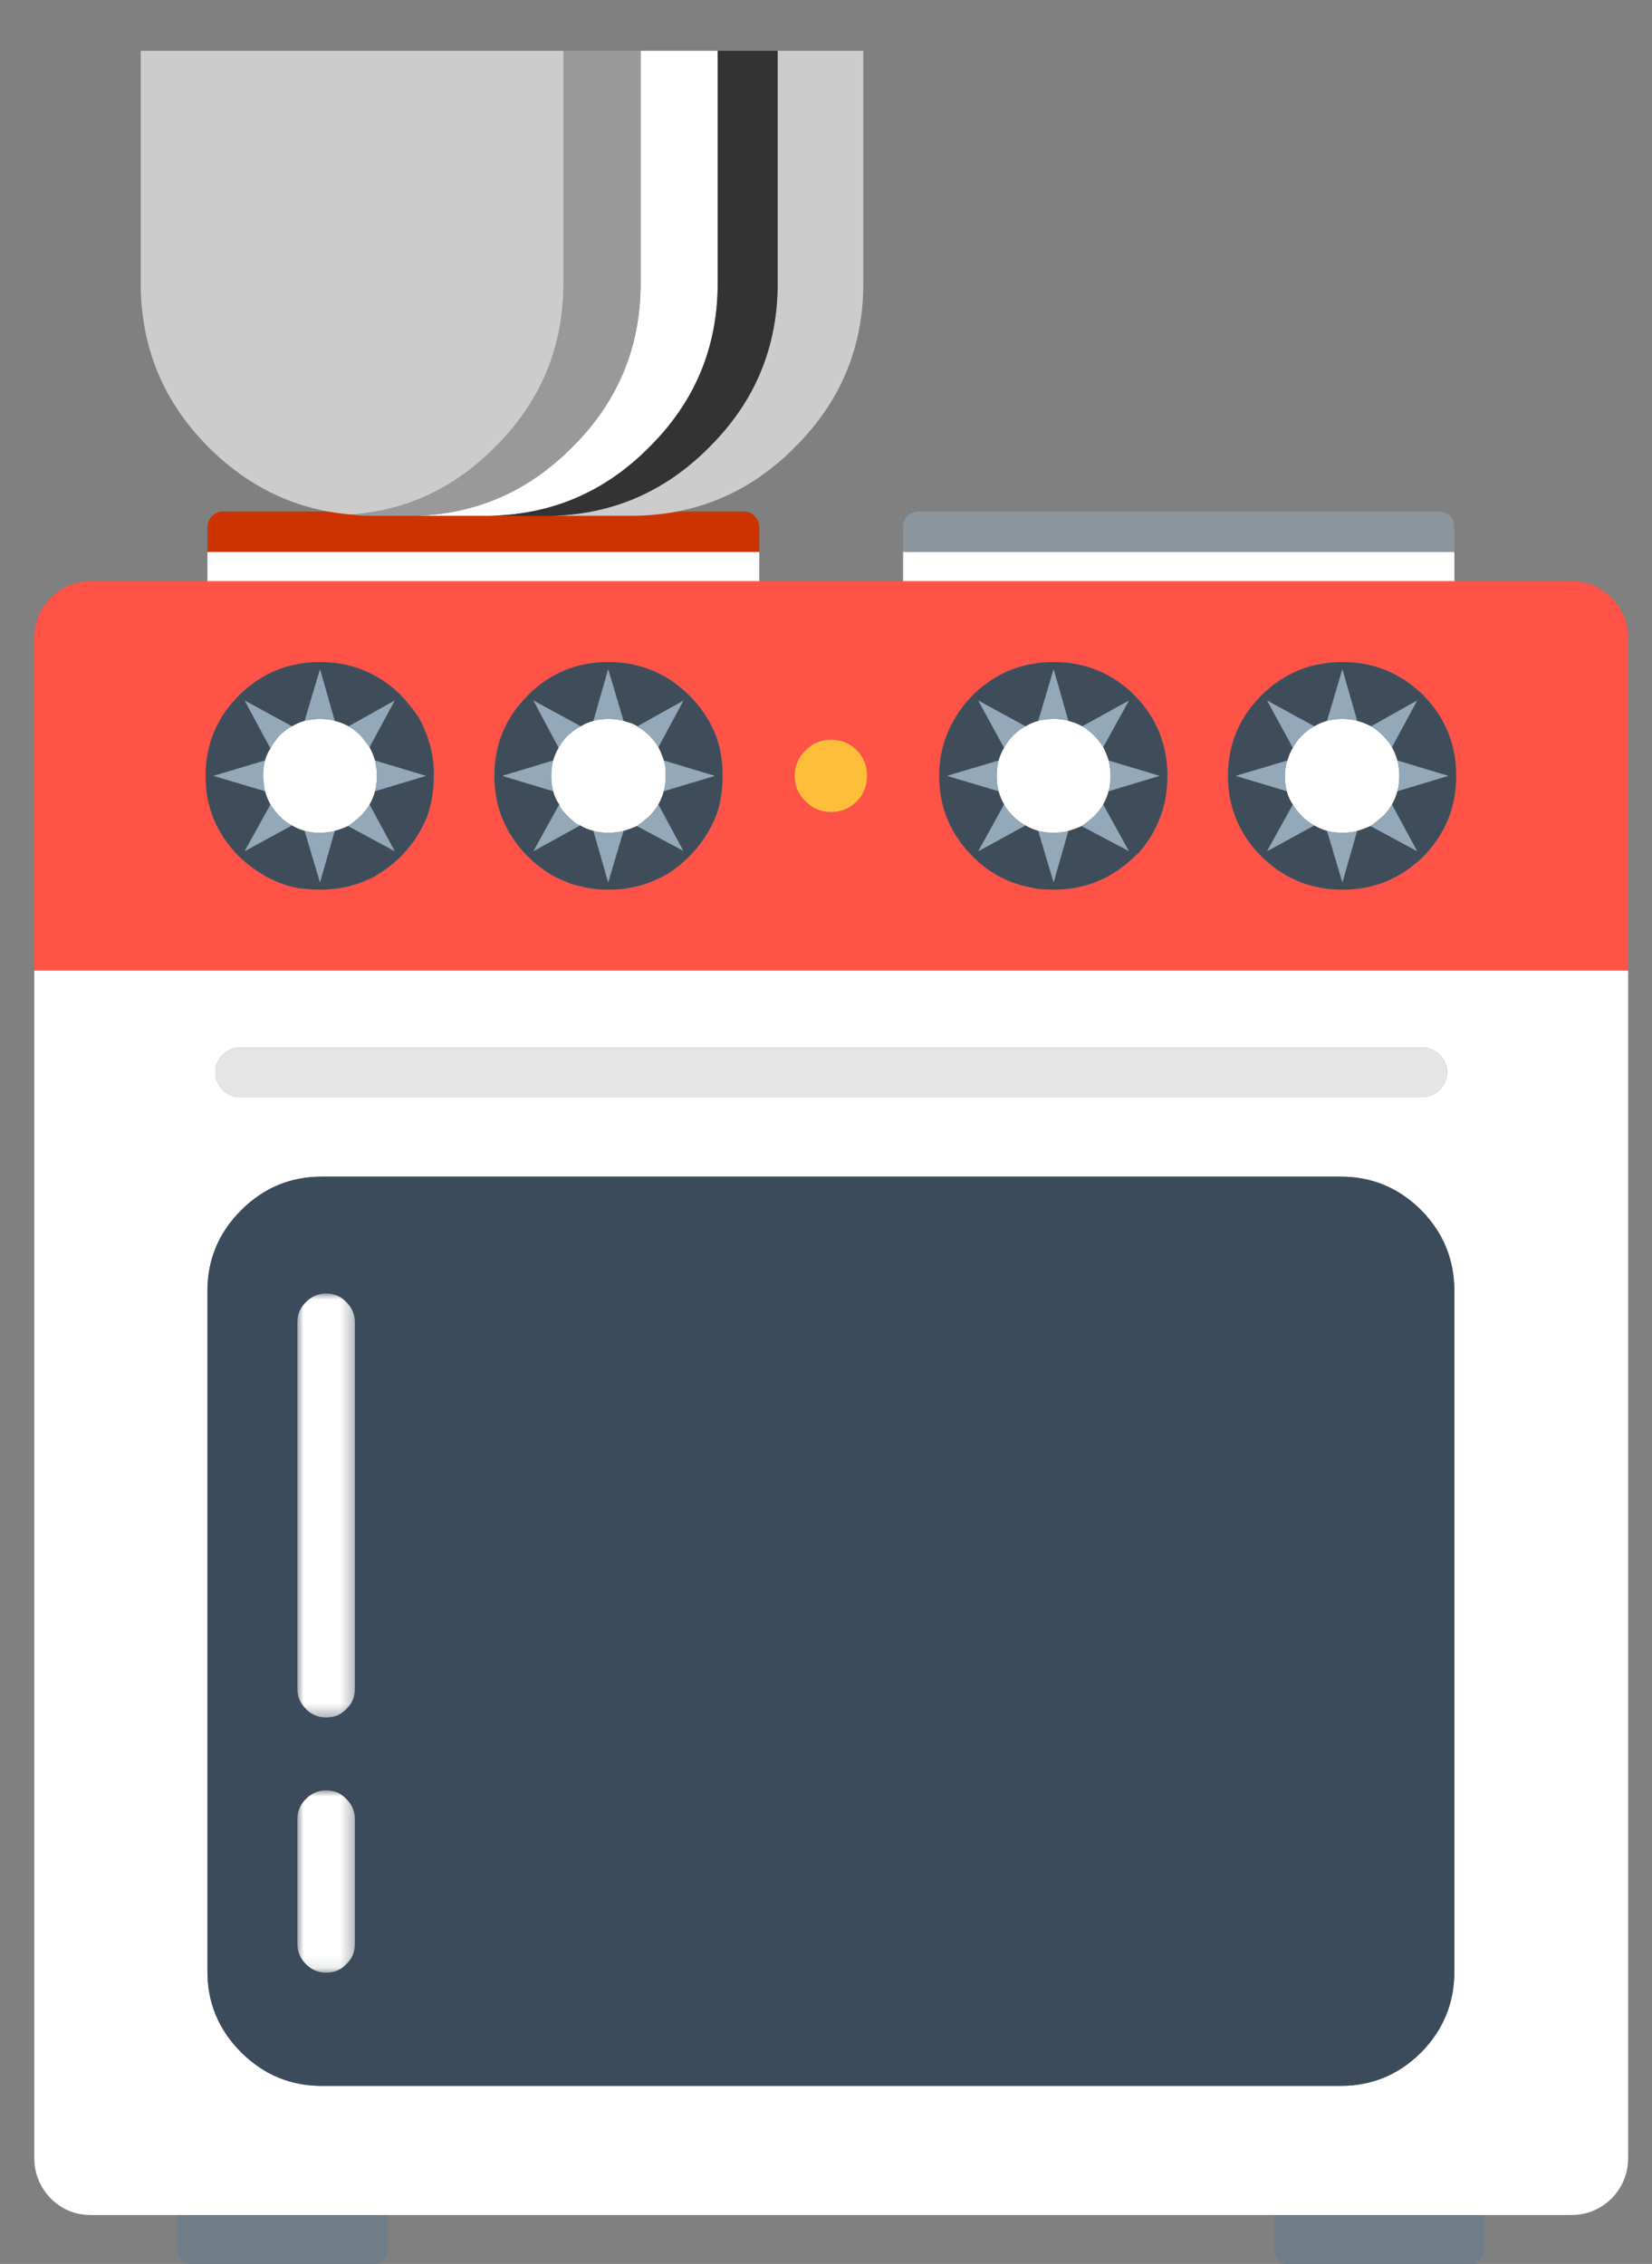
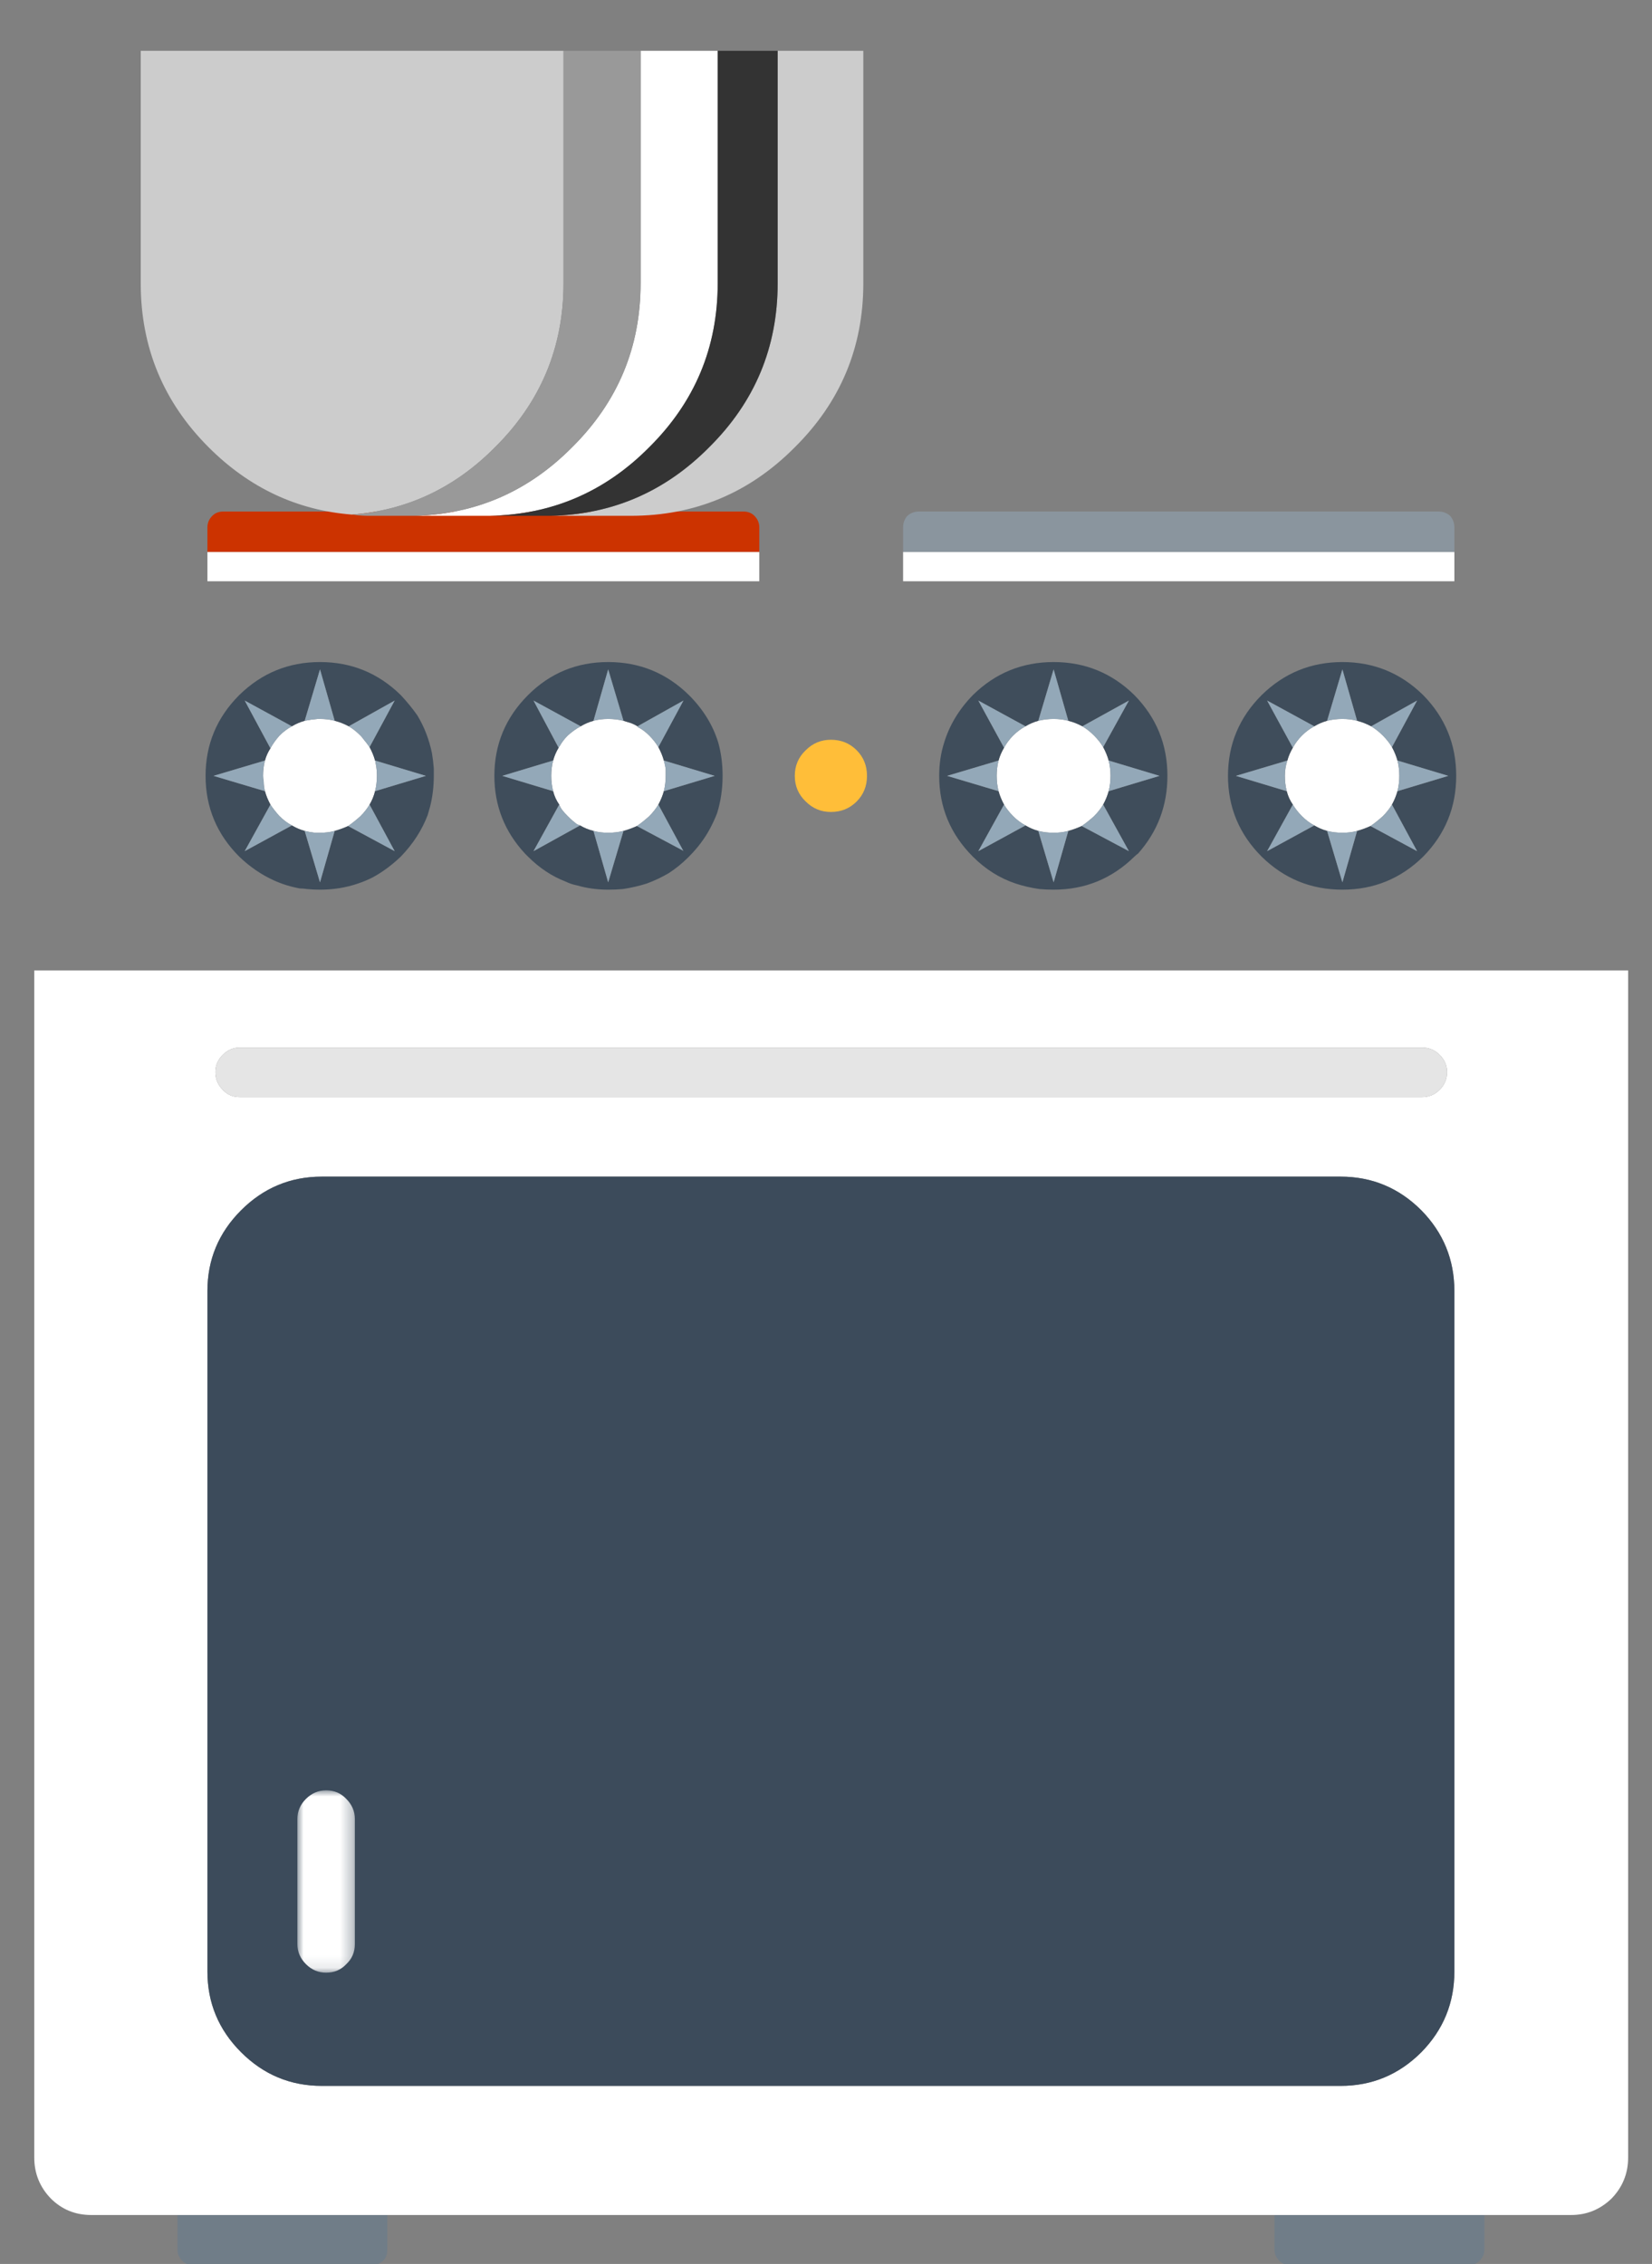
<svg xmlns="http://www.w3.org/2000/svg" xmlns:xlink="http://www.w3.org/1999/xlink" version="1.1" preserveAspectRatio="none" x="0px" y="0px" width="135px" height="185px" viewBox="0 0 135 185">
  <rect x="0" y="0" width="135" height="185" fill="#808080" stroke="none" />
  <defs>
    <g id="Layer0_0_FILL">
      <path fill="#707D88" stroke="none" d=" M 104.55 184.75 Q 104.9 185.1 105.45 185.1 L 120 185.1 Q 120.55 185.1 120.9 184.75 121.3 184.35 121.3 183.85 L 121.3 181 104.15 181 104.15 183.85 Q 104.15 184.35 104.55 184.75 M 14.5 183.85 Q 14.5 184.35 14.9 184.75 15.25 185.1 15.8 185.1 L 30.35 185.1 Q 30.9 185.1 31.3 184.75 31.65 184.4 31.65 183.85 L 31.65 181 14.5 181 14.5 183.85 Z" />
      <path fill="#FFFFFF" stroke="none" d=" M 7.45 181 L 14.5 181 31.65 181 104.15 181 121.3 181 128.4 181 Q 130.3 181 131.7 179.65 133.05 178.25 133.05 176.3 L 133.05 79.3 2.8 79.3 2.8 176.3 Q 2.8 178.25 4.15 179.65 5.5 181 7.45 181 M 109.55 96.15 Q 113.4 96.15 116.15 98.9 118.85 101.65 118.85 105.5 L 118.85 161.1 Q 118.85 164.95 116.15 167.7 113.4 170.45 109.55 170.45 L 26.3 170.45 Q 22.45 170.45 19.7 167.7 16.95 164.95 16.95 161.1 L 16.95 105.5 Q 16.95 101.65 19.7 98.9 22.45 96.15 26.3 96.15 L 109.55 96.15 M 116.2 85.6 Q 117.05 85.6 117.65 86.2 118.25 86.8 118.25 87.6 118.25 88.45 117.65 89.05 117.05 89.65 116.2 89.65 L 19.6 89.65 Q 18.75 89.65 18.2 89.05 17.6 88.45 17.6 87.6 17.6 86.8 18.2 86.2 18.8 85.6 19.6 85.6 L 116.2 85.6 M 62.05 47.5 L 62.05 45.1 16.95 45.1 16.95 47.5 62.05 47.5 M 118.85 47.5 L 118.85 45.1 73.8 45.1 73.8 47.5 118.85 47.5 M 53.8 61.05 Q 53.5 60.55 53.05 60.1 52.6 59.65 52.1 59.4 L 52.1 59.35 Q 51.85 59.2 51.6 59.1 51.25 59 50.95 58.9 50.35 58.75 49.7 58.75 49.05 58.75 48.5 58.9 47.95 59.05 47.45 59.35 46.9 59.65 46.4 60.1 46 60.5 45.75 60.95 L 45.7 61 Q 45.7 61.05 45.65 61.1 45.35 61.6 45.2 62.15 45.05 62.75 45.05 63.4 45.05 64.05 45.2 64.65 45.35 65.25 45.7 65.75 45.8 66 45.95 66.2 46.15 66.45 46.4 66.7 46.75 67.05 47.15 67.35 47.25 67.4 47.4 67.45 47.9 67.75 48.5 67.9 49.05 68.05 49.7 68.05 50.35 68.05 50.95 67.9 51.5 67.75 52.05 67.5 52.55 67.15 53.05 66.7 53.5 66.25 53.8 65.75 54.1 65.2 54.25 64.65 54.4 64.05 54.4 63.4 54.4 63.25 54.4 63.15 54.4 62.95 54.4 62.85 54.35 62.45 54.25 62.15 54.1 61.6 53.8 61.05 M 24.9 58.9 Q 24.35 59.05 23.85 59.35 23.3 59.65 22.85 60.1 22.4 60.6 22.1 61.15 21.8 61.6 21.65 62.15 21.5 62.75 21.5 63.4 21.5 63.6 21.55 63.85 21.55 64.25 21.65 64.65 21.8 65.2 22.1 65.75 22.4 66.2 22.8 66.65 L 22.85 66.7 Q 23.3 67.15 23.85 67.45 24.35 67.75 24.9 67.9 25.3 68 25.75 68.05 25.95 68.05 26.15 68.05 26.8 68.05 27.35 67.9 27.9 67.75 28.45 67.5 28.95 67.15 29.45 66.7 29.9 66.25 30.2 65.75 30.5 65.25 30.65 64.65 30.8 64.05 30.8 63.4 30.8 62.85 30.7 62.4 30.7 62.25 30.65 62.15 30.5 61.6 30.2 61.05 29.95 60.7 29.7 60.4 29.6 60.25 29.45 60.1 29 59.65 28.5 59.35 27.95 59.05 27.35 58.9 26.8 58.75 26.15 58.75 26.05 58.75 25.95 58.75 25.4 58.8 24.9 58.9 M 84.85 58.9 Q 84.3 59.05 83.8 59.35 83.25 59.65 82.8 60.1 82.35 60.55 82.05 61.1 81.75 61.6 81.6 62.15 81.45 62.75 81.45 63.4 81.45 64.05 81.6 64.65 81.75 65.2 82.05 65.75 82.35 66.25 82.8 66.7 83.25 67.15 83.8 67.45 84.3 67.75 84.85 67.9 85.45 68.05 86.1 68.05 86.75 68.05 87.3 67.9 87.85 67.75 88.4 67.5 88.9 67.15 89.4 66.7 89.85 66.25 90.15 65.75 90.45 65.2 90.6 64.65 90.75 64.05 90.75 63.4 90.75 62.75 90.6 62.15 90.45 61.6 90.15 61.05 89.85 60.55 89.4 60.1 88.95 59.65 88.45 59.35 87.9 59.05 87.3 58.9 86.75 58.75 86.1 58.75 85.45 58.75 84.85 58.9 M 113 60.1 Q 112.55 59.65 112.05 59.35 111.5 59.05 110.9 58.9 110.35 58.75 109.7 58.75 109.05 58.75 108.45 58.9 107.9 59.05 107.4 59.35 106.85 59.65 106.4 60.1 105.95 60.55 105.65 61.1 105.35 61.6 105.2 62.15 105 62.75 105 63.4 105 64.05 105.15 64.65 105.3 65.25 105.65 65.75 105.95 66.25 106.4 66.7 106.85 67.15 107.4 67.45 107.9 67.75 108.45 67.9 109.05 68.05 109.7 68.05 110.35 68.05 110.9 67.9 111.45 67.75 112 67.5 112.5 67.15 113 66.7 113.45 66.25 113.75 65.75 114.05 65.2 114.2 64.65 114.35 64.05 114.35 63.4 114.35 62.75 114.2 62.15 114.05 61.6 113.75 61.05 113.45 60.55 113 60.1 Z" />
      <path fill="#E5E5E5" stroke="none" d=" M 117.65 86.2 Q 117.05 85.6 116.2 85.6 L 19.6 85.6 Q 18.8 85.6 18.2 86.2 17.6 86.8 17.6 87.6 17.6 88.45 18.2 89.05 18.75 89.65 19.6 89.65 L 116.2 89.65 Q 117.05 89.65 117.65 89.05 118.25 88.45 118.25 87.6 118.25 86.8 117.65 86.2 Z" />
      <path fill="#3C4B5B" stroke="none" d=" M 116.15 98.9 Q 113.4 96.15 109.55 96.15 L 26.3 96.15 Q 22.45 96.15 19.7 98.9 16.95 101.65 16.95 105.5 L 16.95 161.1 Q 16.95 164.95 19.7 167.7 22.45 170.45 26.3 170.45 L 109.55 170.45 Q 113.4 170.45 116.15 167.7 118.85 164.95 118.85 161.1 L 118.85 105.5 Q 118.85 101.65 116.15 98.9 Z" />
      <path fill="#CC3300" stroke="none" d=" M 62.05 45.1 L 62.05 43.1 Q 62.05 42.55 61.65 42.15 61.3 41.8 60.75 41.8 L 18.25 41.8 Q 17.7 41.8 17.35 42.15 16.95 42.55 16.95 43.1 L 16.95 45.1 62.05 45.1 Z" />
      <path fill="#8A959E" stroke="none" d=" M 118.85 45.1 L 118.85 43.1 Q 118.85 42.55 118.5 42.15 118.1 41.8 117.55 41.8 L 75.1 41.8 Q 74.55 41.8 74.15 42.15 73.8 42.55 73.8 43.1 L 73.8 45.1 118.85 45.1 Z" />
-       <path fill="#FE5346" stroke="none" d=" M 131.7 48.85 Q 130.3 47.5 128.4 47.5 L 118.85 47.5 73.8 47.5 62.05 47.5 16.95 47.5 7.45 47.5 Q 5.5 47.5 4.15 48.85 2.8 50.25 2.8 52.15 L 2.8 79.3 133.05 79.3 133.05 52.15 Q 133.05 50.25 131.7 48.85 M 103.1 56.8 Q 105.85 54.1 109.7 54.1 113.55 54.1 116.3 56.8 119 59.55 119 63.4 119 67.25 116.3 70 113.55 72.7 109.7 72.7 105.85 72.7 103.1 70 100.35 67.25 100.35 63.4 100.35 59.55 103.1 56.8 M 84.95 72.65 Q 83.9 72.5 83 72.2 81.05 71.55 79.5 70 76.75 67.25 76.75 63.4 76.75 61.95 77.15 60.7 77.8 58.55 79.5 56.8 82.25 54.1 86.1 54.1 89.95 54.1 92.7 56.8 95.4 59.55 95.4 63.4 95.4 67.05 93 69.75 92.85 69.85 92.7 70 89.95 72.7 86.1 72.7 85.5 72.7 84.95 72.65 M 32.75 56.8 Q 33.5 57.6 34.1 58.45 34.95 59.85 35.3 61.55 35.4 62.15 35.45 62.8 35.45 63.1 35.45 63.4 35.45 64.7 35.15 65.9 35.05 66.25 34.95 66.6 34.25 68.45 32.75 70 31.65 71.05 30.45 71.7 29.85 72 29.25 72.2 27.8 72.7 26.15 72.7 25.6 72.7 25.1 72.65 24.75 72.6 24.5 72.6 23.4 72.4 22.4 71.95 20.85 71.25 19.55 70 16.8 67.25 16.8 63.4 16.8 59.55 19.55 56.8 22.3 54.1 26.15 54.1 30 54.1 32.75 56.8 M 65.85 61.3 Q 66.7 60.45 67.9 60.45 69.15 60.45 70 61.3 70.85 62.15 70.85 63.4 70.85 64.65 70 65.5 69.15 66.35 67.9 66.35 66.7 66.35 65.85 65.5 64.95 64.65 64.95 63.4 64.95 62.15 65.85 61.3 M 56.3 56.8 Q 58.05 58.55 58.7 60.7 59.05 61.95 59.05 63.4 59.05 65 58.6 66.45 58.35 67.1 58 67.75 57.35 68.95 56.3 70 L 56.25 70.05 Q 55.5 70.8 54.65 71.35 53.8 71.85 52.85 72.2 51.9 72.5 50.9 72.65 50.3 72.7 49.7 72.7 48.35 72.7 47.15 72.35 46.65 72.25 46.25 72.05 44.55 71.4 43.15 70 43 69.85 42.9 69.75 40.4 67.05 40.4 63.4 40.4 59.55 43.15 56.8 45.85 54.1 49.7 54.1 53.55 54.1 56.3 56.8 Z" />
      <path fill="#3F4D5B" stroke="none" d=" M 58.7 60.7 Q 58.05 58.55 56.3 56.8 53.55 54.1 49.7 54.1 45.85 54.1 43.15 56.8 40.4 59.55 40.4 63.4 40.4 67.05 42.9 69.75 43 69.85 43.15 70 44.55 71.4 46.25 72.05 46.65 72.25 47.15 72.35 48.35 72.7 49.7 72.7 50.3 72.7 50.9 72.65 51.9 72.5 52.85 72.2 53.8 71.85 54.65 71.35 55.5 70.8 56.25 70.05 L 56.3 70 Q 57.35 68.95 58 67.75 58.35 67.1 58.6 66.45 59.05 65 59.05 63.4 59.05 61.95 58.7 60.7 M 55.85 57.25 L 53.8 61.05 Q 54.1 61.6 54.25 62.15 L 58.4 63.4 54.25 64.65 Q 54.1 65.2 53.8 65.75 L 55.85 69.55 55.8 69.5 52.05 67.5 Q 51.5 67.75 50.95 67.9 L 49.7 72.1 48.5 67.9 Q 47.9 67.75 47.4 67.45 L 43.6 69.55 45.7 65.75 Q 45.35 65.25 45.2 64.65 L 41.05 63.4 45.2 62.15 Q 45.35 61.6 45.65 61.1 L 43.6 57.25 47.45 59.35 Q 47.95 59.05 48.5 58.9 L 49.7 54.7 50.95 58.9 Q 51.25 59 51.6 59.1 51.85 59.2 52.1 59.35 L 55.85 57.25 M 34.1 58.45 Q 33.5 57.6 32.75 56.8 30 54.1 26.15 54.1 22.3 54.1 19.55 56.8 16.8 59.55 16.8 63.4 16.8 67.25 19.55 70 20.85 71.25 22.4 71.95 23.4 72.4 24.5 72.6 24.75 72.6 25.1 72.65 25.6 72.7 26.15 72.7 27.8 72.7 29.25 72.2 29.85 72 30.45 71.7 31.65 71.05 32.75 70 34.25 68.45 34.95 66.6 35.05 66.25 35.15 65.9 35.45 64.7 35.45 63.4 35.45 63.1 35.45 62.8 35.4 62.15 35.3 61.55 34.95 59.85 34.1 58.45 M 23.85 59.35 Q 24.35 59.05 24.9 58.9 L 26.15 54.7 27.35 58.9 Q 27.95 59.05 28.5 59.35 L 32.25 57.25 30.2 61.05 Q 30.5 61.6 30.65 62.15 L 34.8 63.4 30.65 64.65 Q 30.5 65.25 30.2 65.75 L 32.25 69.55 28.45 67.5 Q 27.9 67.75 27.35 67.9 L 26.15 72.1 24.9 67.9 Q 24.35 67.75 23.85 67.45 L 20 69.55 22.1 65.75 Q 21.8 65.2 21.65 64.65 L 17.45 63.4 21.65 62.15 Q 21.8 61.6 22.1 61.15 L 20 57.25 23.85 59.35 M 83 72.2 Q 83.9 72.5 84.95 72.65 85.5 72.7 86.1 72.7 89.95 72.7 92.7 70 92.85 69.85 93 69.75 95.4 67.05 95.4 63.4 95.4 59.55 92.7 56.8 89.95 54.1 86.1 54.1 82.25 54.1 79.5 56.8 77.8 58.55 77.15 60.7 76.75 61.95 76.75 63.4 76.75 67.25 79.5 70 81.05 71.55 83 72.2 M 83.8 59.35 Q 84.3 59.05 84.85 58.9 L 86.1 54.7 87.3 58.9 Q 87.9 59.05 88.45 59.35 L 92.25 57.25 90.15 61.05 Q 90.45 61.6 90.6 62.15 L 94.75 63.4 90.6 64.65 Q 90.45 65.2 90.15 65.75 L 92.25 69.55 88.4 67.5 Q 87.85 67.75 87.3 67.9 L 86.1 72.1 84.85 67.9 Q 84.3 67.75 83.8 67.45 L 79.95 69.55 82.05 65.75 Q 81.75 65.2 81.6 64.65 L 77.4 63.4 81.6 62.15 Q 81.75 61.6 82.05 61.1 L 79.95 57.25 83.8 59.35 M 109.7 54.1 Q 105.85 54.1 103.1 56.8 100.35 59.55 100.35 63.4 100.35 67.25 103.1 70 105.85 72.7 109.7 72.7 113.55 72.7 116.3 70 119 67.25 119 63.4 119 59.55 116.3 56.8 113.55 54.1 109.7 54.1 M 112.05 59.35 L 115.8 57.25 113.75 61.05 Q 114.05 61.6 114.2 62.15 L 118.35 63.4 114.2 64.65 Q 114.05 65.2 113.75 65.75 L 115.8 69.55 112 67.5 Q 111.45 67.75 110.9 67.9 L 109.7 72.1 108.45 67.9 Q 107.9 67.75 107.4 67.45 L 103.55 69.55 105.65 65.75 Q 105.3 65.25 105.15 64.65 L 101 63.4 105.2 62.15 Q 105.35 61.6 105.65 61.1 L 103.55 57.25 107.4 59.35 Q 107.9 59.05 108.45 58.9 L 109.7 54.7 110.9 58.9 Q 111.5 59.05 112.05 59.35 Z" />
-       <path fill="#93A8B8" stroke="none" d=" M 53.8 65.75 Q 53.5 66.25 53.05 66.7 52.55 67.15 52.05 67.5 L 55.8 69.5 55.85 69.55 53.8 65.75 M 54.4 62.85 Q 54.4 62.95 54.4 63.15 54.4 63.25 54.4 63.4 54.4 64.05 54.25 64.65 L 58.4 63.4 54.25 62.15 Q 54.35 62.45 54.4 62.85 M 41.05 63.4 L 45.2 64.65 Q 45.05 64.05 45.05 63.4 45.05 62.75 45.2 62.15 L 41.05 63.4 M 49.7 68.05 Q 49.05 68.05 48.5 67.9 L 49.7 72.1 50.95 67.9 Q 50.35 68.05 49.7 68.05 M 47.15 67.35 Q 46.75 67.05 46.4 66.7 46.15 66.45 45.95 66.2 45.8 66 45.7 65.75 L 43.6 69.55 47.4 67.45 Q 47.25 67.4 47.15 67.35 M 48.5 58.9 Q 49.05 58.75 49.7 58.75 50.35 58.75 50.95 58.9 L 49.7 54.7 48.5 58.9 M 46.4 60.1 Q 46.9 59.65 47.45 59.35 L 43.6 57.25 45.65 61.1 Q 45.7 61.05 45.7 61 L 45.75 60.95 Q 46 60.5 46.4 60.1 M 53.8 61.05 L 55.85 57.25 52.1 59.35 52.1 59.4 Q 52.6 59.65 53.05 60.1 53.5 60.55 53.8 61.05 M 34.8 63.4 L 30.65 62.15 Q 30.7 62.25 30.7 62.4 30.8 62.85 30.8 63.4 30.8 64.05 30.65 64.65 L 34.8 63.4 M 21.5 63.4 Q 21.5 62.75 21.65 62.15 L 17.45 63.4 21.65 64.65 Q 21.55 64.25 21.55 63.85 21.5 63.6 21.5 63.4 M 22.8 66.65 Q 22.4 66.2 22.1 65.75 L 20 69.55 23.85 67.45 Q 23.3 67.15 22.85 66.7 L 22.8 66.65 M 30.2 65.75 Q 29.9 66.25 29.45 66.7 28.95 67.15 28.45 67.5 L 32.25 69.55 30.2 65.75 M 26.15 68.05 Q 25.95 68.05 25.75 68.05 25.3 68 24.9 67.9 L 26.15 72.1 27.35 67.9 Q 26.8 68.05 26.15 68.05 M 26.15 58.75 Q 26.8 58.75 27.35 58.9 L 26.15 54.7 24.9 58.9 Q 25.4 58.8 25.95 58.75 26.05 58.75 26.15 58.75 M 29.7 60.4 Q 29.95 60.7 30.2 61.05 L 32.25 57.25 28.5 59.35 Q 29 59.65 29.45 60.1 29.6 60.25 29.7 60.4 M 22.85 60.1 Q 23.3 59.65 23.85 59.35 L 20 57.25 22.1 61.15 Q 22.4 60.6 22.85 60.1 M 81.6 64.65 Q 81.45 64.05 81.45 63.4 81.45 62.75 81.6 62.15 L 77.4 63.4 81.6 64.65 M 82.8 66.7 Q 82.35 66.25 82.05 65.75 L 79.95 69.55 83.8 67.45 Q 83.25 67.15 82.8 66.7 M 89.4 66.7 Q 88.9 67.15 88.4 67.5 L 92.25 69.55 90.15 65.75 Q 89.85 66.25 89.4 66.7 M 90.75 63.4 Q 90.75 64.05 90.6 64.65 L 94.75 63.4 90.6 62.15 Q 90.75 62.75 90.75 63.4 M 87.3 67.9 Q 86.75 68.05 86.1 68.05 85.45 68.05 84.85 67.9 L 86.1 72.1 87.3 67.9 M 86.1 58.75 Q 86.75 58.75 87.3 58.9 L 86.1 54.7 84.85 58.9 Q 85.45 58.75 86.1 58.75 M 88.45 59.35 Q 88.95 59.65 89.4 60.1 89.85 60.55 90.15 61.05 L 92.25 57.25 88.45 59.35 M 82.8 60.1 Q 83.25 59.65 83.8 59.35 L 79.95 57.25 82.05 61.1 Q 82.35 60.55 82.8 60.1 M 113 66.7 Q 112.5 67.15 112 67.5 L 115.8 69.55 113.75 65.75 Q 113.45 66.25 113 66.7 M 114.35 63.4 Q 114.35 64.05 114.2 64.65 L 118.35 63.4 114.2 62.15 Q 114.35 62.75 114.35 63.4 M 105.15 64.65 Q 105 64.05 105 63.4 105 62.75 105.2 62.15 L 101 63.4 105.15 64.65 M 110.9 67.9 Q 110.35 68.05 109.7 68.05 109.05 68.05 108.45 67.9 L 109.7 72.1 110.9 67.9 M 107.4 67.45 Q 106.85 67.15 106.4 66.7 105.95 66.25 105.65 65.75 L 103.55 69.55 107.4 67.45 M 108.45 58.9 Q 109.05 58.75 109.7 58.75 110.35 58.75 110.9 58.9 L 109.7 54.7 108.45 58.9 M 103.55 57.25 L 105.65 61.1 Q 105.95 60.55 106.4 60.1 106.85 59.65 107.4 59.35 L 103.55 57.25 M 115.8 57.25 L 112.05 59.35 Q 112.55 59.65 113 60.1 113.45 60.55 113.75 61.05 L 115.8 57.25 Z" />
+       <path fill="#93A8B8" stroke="none" d=" M 53.8 65.75 Q 53.5 66.25 53.05 66.7 52.55 67.15 52.05 67.5 L 55.8 69.5 55.85 69.55 53.8 65.75 M 54.4 62.85 Q 54.4 62.95 54.4 63.15 54.4 63.25 54.4 63.4 54.4 64.05 54.25 64.65 L 58.4 63.4 54.25 62.15 M 41.05 63.4 L 45.2 64.65 Q 45.05 64.05 45.05 63.4 45.05 62.75 45.2 62.15 L 41.05 63.4 M 49.7 68.05 Q 49.05 68.05 48.5 67.9 L 49.7 72.1 50.95 67.9 Q 50.35 68.05 49.7 68.05 M 47.15 67.35 Q 46.75 67.05 46.4 66.7 46.15 66.45 45.95 66.2 45.8 66 45.7 65.75 L 43.6 69.55 47.4 67.45 Q 47.25 67.4 47.15 67.35 M 48.5 58.9 Q 49.05 58.75 49.7 58.75 50.35 58.75 50.95 58.9 L 49.7 54.7 48.5 58.9 M 46.4 60.1 Q 46.9 59.65 47.45 59.35 L 43.6 57.25 45.65 61.1 Q 45.7 61.05 45.7 61 L 45.75 60.95 Q 46 60.5 46.4 60.1 M 53.8 61.05 L 55.85 57.25 52.1 59.35 52.1 59.4 Q 52.6 59.65 53.05 60.1 53.5 60.55 53.8 61.05 M 34.8 63.4 L 30.65 62.15 Q 30.7 62.25 30.7 62.4 30.8 62.85 30.8 63.4 30.8 64.05 30.65 64.65 L 34.8 63.4 M 21.5 63.4 Q 21.5 62.75 21.65 62.15 L 17.45 63.4 21.65 64.65 Q 21.55 64.25 21.55 63.85 21.5 63.6 21.5 63.4 M 22.8 66.65 Q 22.4 66.2 22.1 65.75 L 20 69.55 23.85 67.45 Q 23.3 67.15 22.85 66.7 L 22.8 66.65 M 30.2 65.75 Q 29.9 66.25 29.45 66.7 28.95 67.15 28.45 67.5 L 32.25 69.55 30.2 65.75 M 26.15 68.05 Q 25.95 68.05 25.75 68.05 25.3 68 24.9 67.9 L 26.15 72.1 27.35 67.9 Q 26.8 68.05 26.15 68.05 M 26.15 58.75 Q 26.8 58.75 27.35 58.9 L 26.15 54.7 24.9 58.9 Q 25.4 58.8 25.95 58.75 26.05 58.75 26.15 58.75 M 29.7 60.4 Q 29.95 60.7 30.2 61.05 L 32.25 57.25 28.5 59.35 Q 29 59.65 29.45 60.1 29.6 60.25 29.7 60.4 M 22.85 60.1 Q 23.3 59.65 23.85 59.35 L 20 57.25 22.1 61.15 Q 22.4 60.6 22.85 60.1 M 81.6 64.65 Q 81.45 64.05 81.45 63.4 81.45 62.75 81.6 62.15 L 77.4 63.4 81.6 64.65 M 82.8 66.7 Q 82.35 66.25 82.05 65.75 L 79.95 69.55 83.8 67.45 Q 83.25 67.15 82.8 66.7 M 89.4 66.7 Q 88.9 67.15 88.4 67.5 L 92.25 69.55 90.15 65.75 Q 89.85 66.25 89.4 66.7 M 90.75 63.4 Q 90.75 64.05 90.6 64.65 L 94.75 63.4 90.6 62.15 Q 90.75 62.75 90.75 63.4 M 87.3 67.9 Q 86.75 68.05 86.1 68.05 85.45 68.05 84.85 67.9 L 86.1 72.1 87.3 67.9 M 86.1 58.75 Q 86.75 58.75 87.3 58.9 L 86.1 54.7 84.85 58.9 Q 85.45 58.75 86.1 58.75 M 88.45 59.35 Q 88.95 59.65 89.4 60.1 89.85 60.55 90.15 61.05 L 92.25 57.25 88.45 59.35 M 82.8 60.1 Q 83.25 59.65 83.8 59.35 L 79.95 57.25 82.05 61.1 Q 82.35 60.55 82.8 60.1 M 113 66.7 Q 112.5 67.15 112 67.5 L 115.8 69.55 113.75 65.75 Q 113.45 66.25 113 66.7 M 114.35 63.4 Q 114.35 64.05 114.2 64.65 L 118.35 63.4 114.2 62.15 Q 114.35 62.75 114.35 63.4 M 105.15 64.65 Q 105 64.05 105 63.4 105 62.75 105.2 62.15 L 101 63.4 105.15 64.65 M 110.9 67.9 Q 110.35 68.05 109.7 68.05 109.05 68.05 108.45 67.9 L 109.7 72.1 110.9 67.9 M 107.4 67.45 Q 106.85 67.15 106.4 66.7 105.95 66.25 105.65 65.75 L 103.55 69.55 107.4 67.45 M 108.45 58.9 Q 109.05 58.75 109.7 58.75 110.35 58.75 110.9 58.9 L 109.7 54.7 108.45 58.9 M 103.55 57.25 L 105.65 61.1 Q 105.95 60.55 106.4 60.1 106.85 59.65 107.4 59.35 L 103.55 57.25 M 115.8 57.25 L 112.05 59.35 Q 112.55 59.65 113 60.1 113.45 60.55 113.75 61.05 L 115.8 57.25 Z" />
      <path fill="#FFBE39" stroke="none" d=" M 67.9 60.45 Q 66.7 60.45 65.85 61.3 64.95 62.15 64.95 63.4 64.95 64.65 65.85 65.5 66.7 66.35 67.9 66.35 69.15 66.35 70 65.5 70.85 64.65 70.85 63.4 70.85 62.15 70 61.3 69.15 60.45 67.9 60.45 Z" />
    </g>
    <g id="Mask_FlashAICB_Activos_Layer_1__Clip_Group__1_0_2_MASK_0_FILL">
-       <path fill="#FFFFFF" stroke="none" d=" M 0 0 L 0 34.65 4.7 34.65 4.7 0 0 0 Z" />
-     </g>
+       </g>
    <g id="FlashAICB_Activos_Layer_1__Clip_Group__1_0_Layer2_0_FILL">
      <path fill="#FFFFFF" stroke="none" d=" M 0.7 0.7 Q 0 1.4 0 2.35 L 0 32.3 Q 0 33.25 0.7 33.95 1.4 34.65 2.35 34.65 3.35 34.65 4 33.95 4.7 33.3 4.7 32.3 L 4.7 2.35 Q 4.7 1.4 4 0.7 3.35 0 2.35 0 1.4 0 0.7 0.7 Z" />
    </g>
    <g id="Mask_FlashAICB_Activos_Layer_1__Clip_Group__2_0_2_MASK_0_FILL">
      <path fill="#FFFFFF" stroke="none" d=" M 0 0 L 0 14.9 4.7 14.9 4.7 0 0 0 Z" />
    </g>
    <g id="FlashAICB_Activos_Layer_1__Clip_Group__2_0_Layer2_0_FILL">
      <path fill="#FFFFFF" stroke="none" d=" M 4.7 2.35 Q 4.7 1.4 4 0.7 3.35 0 2.35 0 1.4 0 0.7 0.7 0 1.4 0 2.35 L 0 12.55 Q 0 13.5 0.7 14.2 1.4 14.9 2.35 14.9 3.35 14.9 4 14.2 4.7 13.55 4.7 12.55 L 4.7 2.35 Z" />
    </g>
    <g id="Layer0_3_FILL">
      <path fill="#CCCCCC" stroke="none" d=" M 769.85 524.15 L 769.85 505.15 735.3 505.15 735.3 524.15 Q 735.3 532 740.85 537.55 745.817 542.517 752.55 543.05 759.308 542.536 764.25 537.55 769.85 532 769.85 524.15 M 787.35 524.15 Q 787.35 532 781.75 537.55 776.355 542.993 768.8 543.15 L 775.35 543.15 Q 783.2 543.15 788.75 537.55 794.35 532 794.35 524.15 L 794.35 505.15 787.35 505.15 787.35 524.15 Z" />
      <path fill="#FFFFFF" stroke="none" d=" M 782.45 505.15 L 776.15 505.15 776.15 524.15 Q 776.15 532 770.55 537.55 765.173 542.975 757.65 543.15 L 763.8 543.15 Q 771.432 543.017 776.85 537.55 782.45 532 782.45 524.15 L 782.45 505.15 Z" />
      <path fill="#333333" stroke="none" d=" M 787.35 505.15 L 782.45 505.15 782.45 524.15 Q 782.45 532 776.85 537.55 771.432 543.017 763.8 543.15 L 768.8 543.15 Q 776.355 542.993 781.75 537.55 787.35 532 787.35 524.15 L 787.35 505.15 Z" />
      <path fill="#999999" stroke="none" d=" M 776.15 505.15 L 769.85 505.15 769.85 524.15 Q 769.85 532 764.25 537.55 759.308 542.536 752.55 543.05 753.164 543.135 753.8 543.15 L 757.65 543.15 Q 765.173 542.975 770.55 537.55 776.15 532 776.15 524.15 L 776.15 505.15 Z" />
    </g>
  </defs>
  <g transform="matrix( 1, 0, 0, 1, 0,0) ">
    <use xlink:href="#Layer0_0_FILL" />
  </g>
  <g transform="matrix( 1, 0, 0, 1, 24.3,105.7) ">
    <mask id="Mask_Mask_1">
      <g transform="matrix( 1, 0, 0, 1, 0,0) ">
        <use xlink:href="#Mask_FlashAICB_Activos_Layer_1__Clip_Group__1_0_2_MASK_0_FILL" />
      </g>
    </mask>
    <g mask="url(#Mask_Mask_1)">
      <g transform="matrix( 1, 0, 0, 1, 0,0) ">
        <use xlink:href="#FlashAICB_Activos_Layer_1__Clip_Group__1_0_Layer2_0_FILL" />
      </g>
    </g>
  </g>
  <g transform="matrix( 1, 0, 0, 1, 24.3,146.3) ">
    <mask id="Mask_Mask_2">
      <g transform="matrix( 1, 0, 0, 1, 0,0) ">
        <use xlink:href="#Mask_FlashAICB_Activos_Layer_1__Clip_Group__2_0_2_MASK_0_FILL" />
      </g>
    </mask>
    <g mask="url(#Mask_Mask_2)">
      <g transform="matrix( 1, 0, 0, 1, 0,0) ">
        <use xlink:href="#FlashAICB_Activos_Layer_1__Clip_Group__2_0_Layer2_0_FILL" />
      </g>
    </g>
  </g>
  <g transform="matrix( 1, 0, 0, 1, -723.8,-501) ">
    <use xlink:href="#Layer0_3_FILL" />
  </g>
</svg>